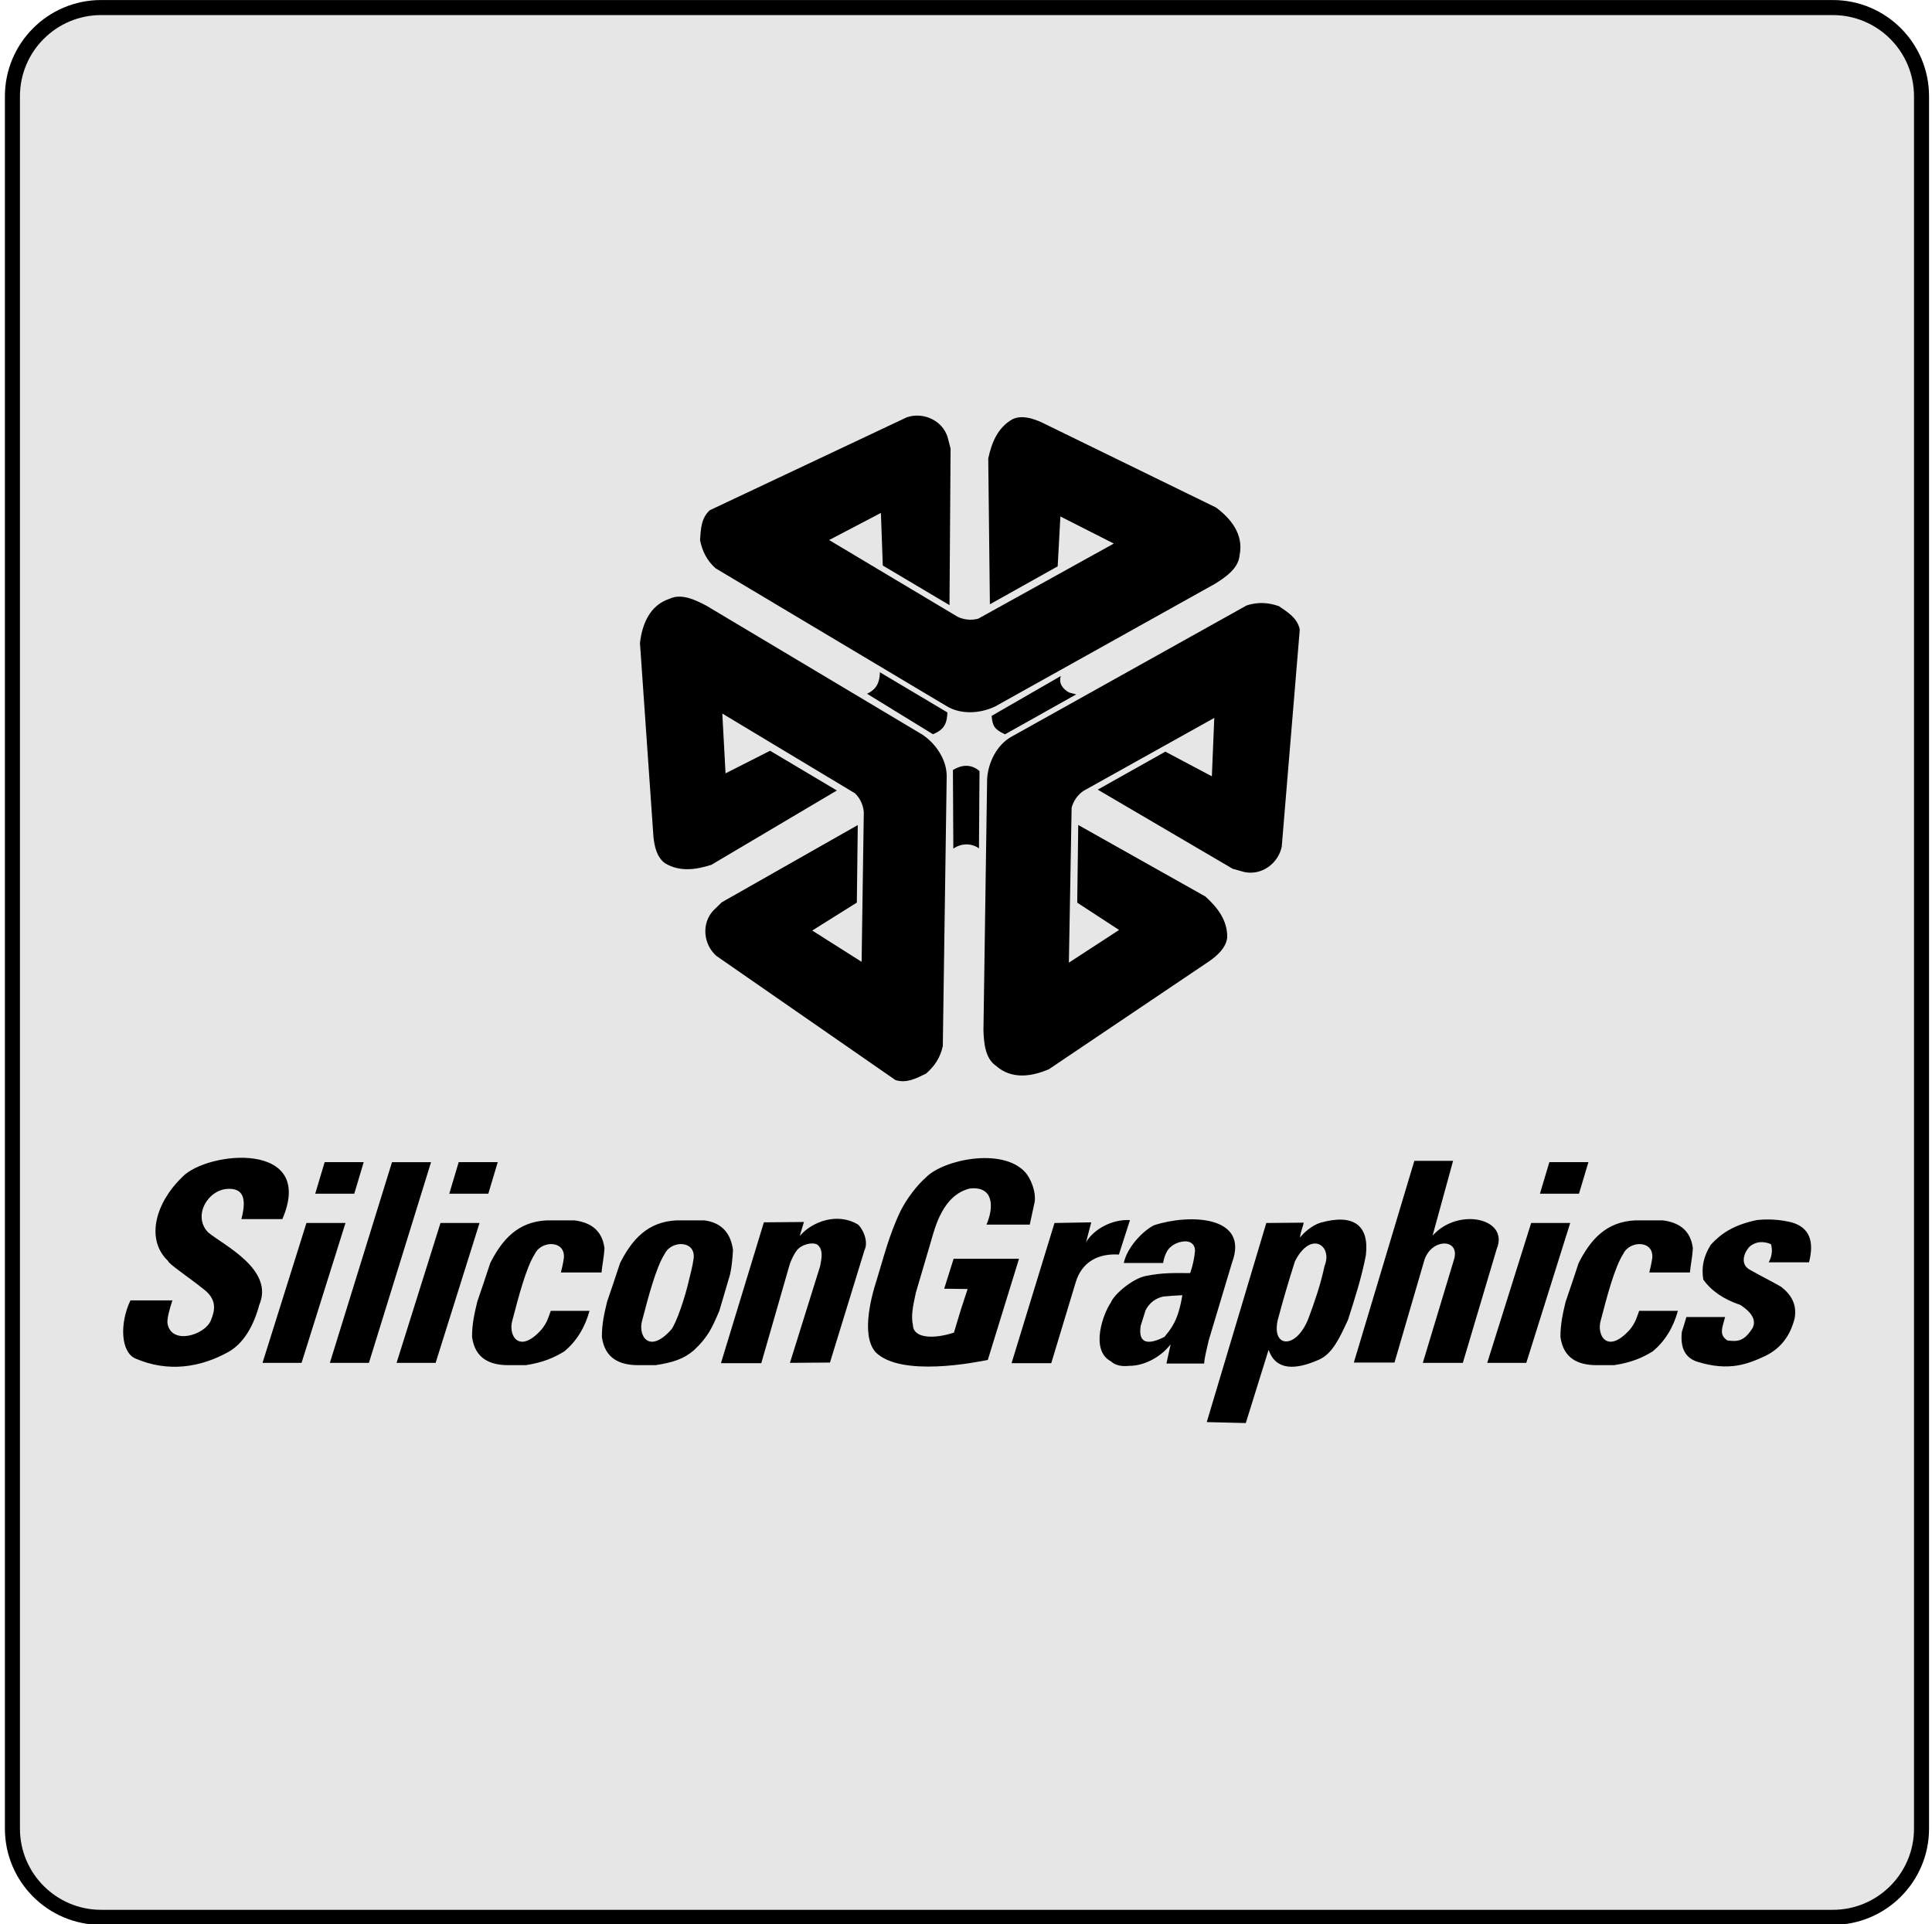
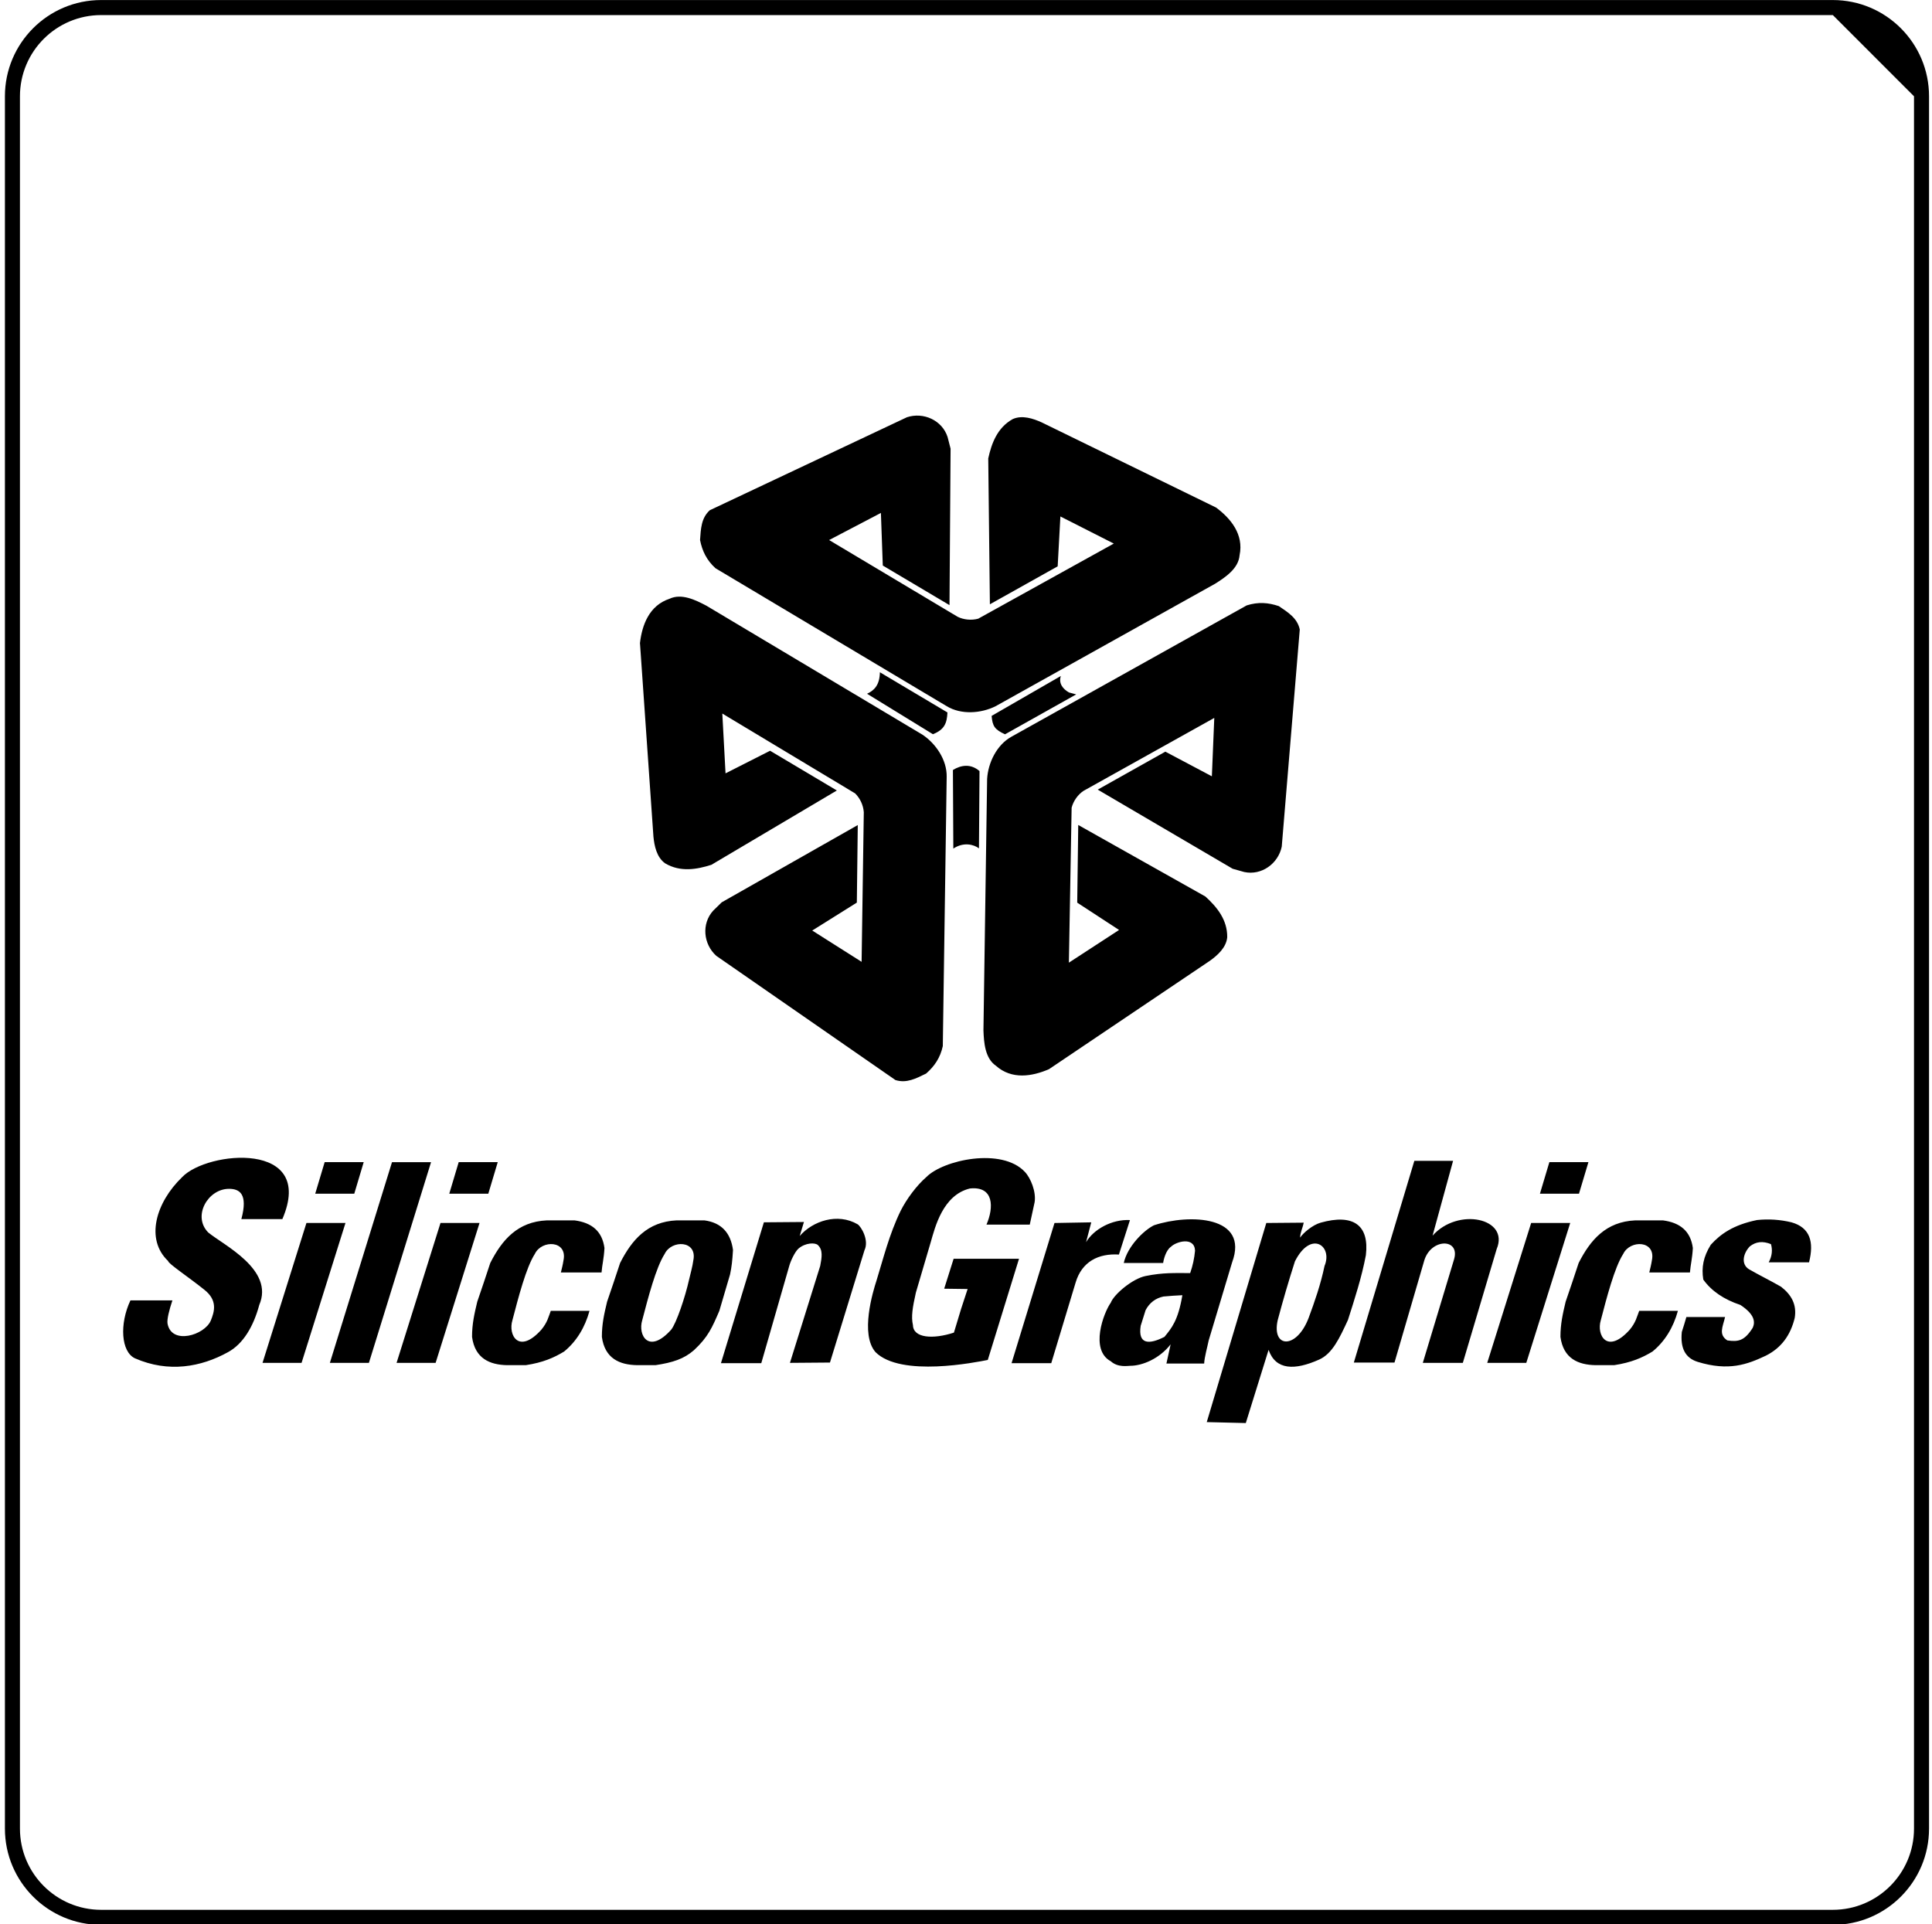
<svg xmlns="http://www.w3.org/2000/svg" width="100%" height="100%" viewBox="0 0 257 256" version="1.1" xml:space="preserve" style="fill-rule:evenodd;clip-rule:evenodd;stroke-linejoin:round;stroke-miterlimit:2;">
  <g transform="matrix(1,0,0,1,-3360,-1)">
    <g id="silicon_graphics" transform="matrix(1,0,0,1,2429.65,1)">
      <rect x="931" y="0" width="256" height="256" style="fill:none;" />
      <clipPath id="_clip1">
        <rect x="931" y="0" width="256" height="256" />
      </clipPath>
      <g clip-path="url(#_clip1)">
        <g transform="matrix(0.941,0,0,1.067,953.588,-19.2)">
-           <path d="M248,30C248,23.377 241.906,18 234.4,18L-10.4,18C-17.906,18 -24,23.377 -24,30L-24,246C-24,252.623 -17.906,258 -10.4,258L234.4,258C241.906,258 248,252.623 248,246L248,30Z" style="fill:rgb(230,230,230);" />
-           <path d="M248,30C248,23.377 241.906,18 234.4,18L-10.4,18C-17.906,18 -24,23.377 -24,30L-24,246C-24,252.623 -17.906,258 -10.4,258L234.4,258C241.906,258 248,252.623 248,246L248,30ZM245.875,30L245.875,246C245.875,251.588 240.733,256.125 234.4,256.125L-10.4,256.125C-16.733,256.125 -21.875,251.588 -21.875,246C-21.875,246 -21.875,30 -21.875,30C-21.875,24.412 -16.733,19.875 -10.4,19.875L234.4,19.875C240.733,19.875 245.875,24.412 245.875,30Z" />
+           <path d="M248,30C248,23.377 241.906,18 234.4,18L-10.4,18C-17.906,18 -24,23.377 -24,30L-24,246C-24,252.623 -17.906,258 -10.4,258L234.4,258C241.906,258 248,252.623 248,246L248,30ZM245.875,30L245.875,246C245.875,251.588 240.733,256.125 234.4,256.125L-10.4,256.125C-16.733,256.125 -21.875,251.588 -21.875,246C-21.875,246 -21.875,30 -21.875,30C-21.875,24.412 -16.733,19.875 -10.4,19.875L234.4,19.875Z" />
        </g>
        <g id="silicon-graphics-1" transform="matrix(0.129,0,0,0.129,1059,128)">
          <g transform="matrix(1,0,0,1,-1250,-1250)">
            <g transform="matrix(1,0,0,1,-342.962,367.945)">
              <path d="M1572.82,340.533L1575.9,352.563L1574.78,513.885L1506,473.059L1504.05,418.809L1450.65,446.77L1583.16,525.899C1589.31,528.98 1597.42,529.816 1604.42,527.866L1744.2,450.408L1689.13,422.448L1686.33,473.895L1616.43,513.033L1614.74,362.609C1618.1,347.236 1623.97,331.01 1639.9,322.062C1649.7,317.587 1661.16,321.504 1669.83,325.421L1849.6,413.22C1864.7,424.398 1878.4,440.902 1873.91,462.422C1872.8,476.124 1859.37,485.072 1848.75,491.792L1622.3,618.156C1607.2,625.695 1586.78,627.105 1571.97,618.156L1333.48,475.845C1324.25,467.454 1319.78,457.948 1317.55,446.77C1318.38,435.297 1318.66,424.12 1327.61,416.023L1530.88,320.128C1547.92,314.522 1567.23,323.192 1572.82,340.533ZM1878.73,789.148L1866.78,785.789L1727.63,704.168L1797.37,665.014L1845.33,690.434L1847.82,630.219L1713.03,705.414C1707.29,709.184 1702.51,715.821 1700.72,722.82L1697.89,882.618L1749.64,848.905L1706.49,820.731L1707.54,740.635L1838.64,814.388C1850.28,824.976 1861.4,838.17 1861.17,856.444C1860.16,867.163 1851.03,875.145 1843.31,880.684L1677.4,992.461C1660.17,999.951 1639.03,1003.57 1622.62,988.937C1611.33,981.12 1610.28,965.025 1609.79,952.471L1613.58,693.155C1614.59,676.306 1623.58,657.933 1638.75,649.558L1881.24,514.18C1893.12,510.394 1903.58,511.263 1914.38,514.918C1923.88,521.375 1933.44,527.21 1935.98,539.011L1917.39,763.007C1913.69,780.56 1896.53,792.951 1878.73,789.148ZM1331.05,829.057L1339.92,820.387L1480.2,740.717L1479.23,820.682L1433.24,849.495L1484.15,881.766L1486.41,727.442C1485.84,720.126 1482.67,713.252 1477.48,708.069L1340.51,625.711L1343.84,687.385L1389.79,664.079L1458.63,705.053L1329.22,781.724C1314.22,786.493 1297.24,789.509 1281.53,780.183C1272.76,773.939 1270.41,762.073 1269.48,752.583L1255.6,553.007C1257.74,534.339 1265.17,514.229 1286.05,507.346C1298.47,501.462 1312.93,508.608 1324.06,514.459L1546.73,647.395C1560.8,656.688 1572.23,673.684 1571.88,690.975L1567.88,968.664C1565.23,980.857 1559.23,989.478 1550.66,997.017C1540.32,1002.02 1530.5,1007.36 1518.99,1003.67L1334.32,875.603C1320.98,863.606 1318.83,842.562 1331.05,829.057ZM1697.95,603.946L1705.44,605.962L1632.05,647.116C1621.4,642.216 1619.1,638.758 1618.23,628.121L1689.61,586.966C1687.02,594.735 1691.9,600.488 1697.95,603.946ZM1489.77,605.306L1557.71,647.034C1569.8,642.15 1572.1,635.529 1572.67,624.581L1503.01,583.131C1502.74,597.243 1496.39,602.143 1489.77,605.306ZM1605.17,764.744L1605.74,685.042C1596.68,677.207 1586.7,678.765 1578.31,683.927L1578.73,764.974C1589.34,757.926 1599.84,760.712 1605.17,764.744ZM2072.91,1164.19C2099.08,1134.66 2152.42,1146.07 2139.03,1177.95L2104.12,1295.38L2062.85,1295.38L2095.05,1188.69C2101.76,1166.54 2070.91,1166.54 2064.19,1190.37L2033.65,1295.06L1991.73,1295.06L2054.12,1087.02L2094.07,1087.02L2072.91,1164.19ZM1961.52,1195.4C1970.24,1174.59 1947.41,1158.15 1930.98,1190.7C1924.54,1210.8 1918.61,1231.05 1913.2,1251.44C1906.84,1280.3 1932.68,1281.63 1945.09,1249.08C1951.44,1231.97 1957.5,1214.53 1961.52,1195.4ZM1940.04,1150.78C1939.03,1156.15 1936.35,1161.18 1936.35,1166.21C1939.36,1161.52 1949.11,1153.13 1957.5,1150.78C1991.04,1141.39 2007.84,1153.13 2004.14,1184.33C1999.78,1207.49 1992.39,1229.96 1985.67,1251.1C1976.96,1269.9 1969.59,1285.98 1955.83,1292.04C1930.98,1303.11 1911.2,1303.11 1903.82,1281.96L1880.32,1357.44L1840.06,1356.46L1901.46,1151.11L1940.04,1150.78ZM1760.88,1148.1L1749.48,1183.66C1728.33,1182.31 1711.23,1191.04 1704.85,1212.52L1679.7,1295.72L1638.77,1295.72L1683.05,1151.12L1720.97,1150.44L1715.6,1170.91C1723.31,1157.82 1742.07,1147.09 1760.88,1148.1ZM1612.91,1152.79C1620.64,1135.01 1620.64,1112.86 1595.79,1115.54C1567.95,1122.26 1559.89,1155.46 1555.53,1170.56L1540.11,1222.91C1536.74,1238 1535.06,1247.73 1537.1,1256.46C1537.42,1269.88 1557.9,1271.21 1579.35,1264.16L1586.75,1239.68L1593.47,1219.21L1569.3,1218.89L1579.03,1188.02L1646.46,1188.02L1614.27,1292.36C1602.18,1294.72 1524.67,1310.46 1498.5,1284.31C1482.39,1265.86 1495.82,1221.89 1499.51,1210.49C1506.56,1187.68 1512.61,1162.84 1524.34,1138.69C1530.39,1126.61 1540.78,1112.52 1550.86,1103.79C1568.29,1086.01 1628.7,1072.92 1652.52,1098.42C1658.55,1104.79 1664.24,1118.89 1662.57,1129.62L1657.55,1152.78L1612.91,1152.78L1612.91,1152.79ZM1424.68,1150.09L1420.32,1164.53C1433.74,1149.1 1459.25,1140.37 1480.05,1152.45C1483.71,1154.8 1492.13,1168.9 1487.09,1179.29L1451.52,1295.04L1410.25,1295.37L1441.46,1195.38C1443.13,1186.67 1444.47,1178.94 1439.1,1173.91C1436.41,1171.22 1426.36,1171.22 1418.96,1177.6C1415.29,1180.96 1410.9,1190.35 1409.55,1195.38L1380.7,1295.69L1339.1,1295.69L1383.38,1150.42L1424.68,1150.09ZM999.904,1088.37L1040.17,1088.37L976.092,1295.38L935.833,1295.38L999.904,1088.37ZM951.929,1151.11L906.638,1295.38L866.38,1295.38L911.671,1151.11L951.929,1151.11ZM920.724,1120.91L930.464,1088.36L970.722,1088.36L960.995,1120.91L920.724,1120.91ZM1090.16,1151.11L1044.87,1295.38L1004.61,1295.38L1049.9,1151.11L1090.16,1151.11ZM1058.95,1120.91L1068.68,1088.36L1108.94,1088.36L1099.21,1120.91L1058.95,1120.91ZM2214.85,1151.11L2169.56,1295.38L2129.28,1295.38L2174.58,1151.11L2214.85,1151.11ZM2183.63,1120.91L2193.36,1088.36L2233.63,1088.36L2223.9,1120.91L2183.63,1120.91ZM844.565,1147.09C851.608,1120.91 842.555,1115.88 831.816,1115.88C810.001,1115.88 793.905,1144.06 810.338,1160.83C826.109,1173.92 878.779,1199.08 863.021,1235.65C856.977,1258.13 846.251,1275.91 830.817,1284.31C802.971,1299.73 769.418,1305.78 734.867,1290.69C720.432,1283.97 718.758,1255.12 730.172,1230.96L773.452,1230.96C770.093,1241.03 767.758,1250.41 768.42,1254.77C772.44,1277.26 806.667,1266.86 813.036,1251.76C816.732,1242.71 820.415,1230.96 806.317,1219.9C790.896,1207.47 768.744,1192.73 769.081,1190.37C745.256,1167.89 756.332,1129.98 783.503,1103.81C809.339,1076.63 921.735,1065.89 886.847,1147.09L844.565,1147.09ZM1215.98,1202.12L1174.05,1202.12C1175.05,1198.08 1176.06,1194.06 1176.73,1189.69C1181.09,1168.89 1154.26,1168.23 1147.21,1182.99C1138.15,1197.07 1130.11,1228.29 1124.06,1251.43C1119.37,1266.85 1130.78,1286.99 1153.92,1261.15C1160.3,1253.44 1161.3,1247.73 1163.65,1241.7L1203.58,1241.7C1198.89,1258.81 1190.16,1273.24 1177.41,1283.66C1167.01,1290.01 1155.59,1295.06 1137.81,1297.74L1118.68,1297.74C1100.9,1297.42 1085.45,1291.02 1082.44,1268.56C1082.44,1255.14 1084.79,1245.06 1087.81,1232.31C1092.51,1218.89 1096.87,1205.48 1101.22,1192.38C1113.31,1168.56 1129.41,1149.77 1159.6,1148.42L1188.12,1148.42C1205.9,1150.77 1216.64,1159.5 1218.99,1176.94C1218.34,1188.36 1216.65,1193.72 1215.98,1202.12ZM2338.31,1202.12L2296.39,1202.12C2297.37,1198.08 2298.39,1194.06 2299.07,1189.69C2303.43,1168.89 2276.58,1168.23 2269.54,1182.99C2260.47,1197.07 2252.42,1228.29 2246.39,1251.43C2241.71,1266.85 2253.11,1286.99 2276.26,1261.15C2282.61,1253.44 2283.62,1247.73 2285.99,1241.7L2325.91,1241.7C2321.22,1258.81 2312.48,1273.24 2299.73,1283.66C2289.32,1290.01 2277.92,1295.06 2260.14,1297.74L2241.01,1297.74C2223.22,1297.42 2207.79,1291.02 2204.78,1268.56C2204.78,1255.14 2207.12,1245.06 2210.13,1232.31C2214.83,1218.89 2219.19,1205.48 2223.55,1192.38C2235.64,1168.56 2251.75,1149.77 2281.94,1148.42L2310.46,1148.42C2328.24,1150.77 2338.98,1159.5 2341.32,1176.94C2340.67,1188.36 2338.99,1193.72 2338.31,1202.12ZM1337.45,1241.7C1330.06,1258.81 1326.03,1268.56 1311.26,1282.31C1300.87,1291.35 1289.44,1295.04 1271.66,1297.73L1252.54,1297.73C1234.76,1297.4 1219.33,1291.01 1216.32,1268.55C1216.32,1255.12 1218.66,1245.05 1221.69,1232.3C1226.38,1218.87 1230.75,1205.46 1235.11,1192.36C1247.19,1168.55 1263.28,1149.76 1293.48,1148.41L1322,1148.41C1339.78,1150.76 1349.18,1161.49 1351.53,1178.94C1350.84,1190.34 1350.18,1196.06 1348.52,1204.1L1337.45,1241.7ZM1310.61,1189.69C1314.97,1168.89 1288.12,1168.23 1281.08,1182.99C1272.04,1197.07 1263.98,1228.29 1257.92,1251.43C1253.23,1266.85 1264.63,1286.99 1287.78,1261.15C1293.15,1254.44 1302.22,1227.6 1306.25,1209.48C1307.59,1203.79 1309.92,1195.4 1310.61,1189.69ZM1814.91,1225.59C1808.53,1225.93 1802.15,1226.27 1795.43,1226.94C1787.4,1228.61 1781.02,1233.32 1776.99,1241.04L1771.94,1257.13C1768.93,1276.59 1780.68,1276.59 1796.44,1268.56C1803.84,1259.48 1810.53,1251.76 1814.91,1225.59ZM1754.49,1192.38C1758.18,1175.27 1775.3,1158.49 1785.69,1153.45C1822.6,1141.38 1884,1143.73 1866.22,1191.7L1842.06,1272.22C1840.71,1278.94 1837.7,1289.34 1837.38,1296.06L1798.47,1296.06L1802.82,1276.25C1791.4,1291.02 1773.62,1298.39 1761.2,1298.39C1758.52,1298.39 1748.47,1300.41 1741.09,1293.71C1719.27,1281.96 1733.69,1243.72 1741.09,1233.31C1744.43,1224.59 1763.55,1208.48 1776.99,1205.8C1795.09,1202.1 1807.52,1202.78 1822.97,1202.78C1825.59,1195.3 1827.27,1187.52 1827.99,1179.63C1827.32,1164.87 1808.53,1170.24 1803.16,1175.61C1797.79,1179.29 1795.43,1189.37 1795.11,1192.38L1754.49,1192.38ZM2461.12,1191.7L2419.52,1191.7C2423.19,1185 2423.53,1178.61 2421.86,1172.91C2413.48,1169.56 2406.44,1170.22 2400.04,1175.26C2393.32,1182.3 2390.64,1193.37 2399.06,1198.74C2410.13,1205.12 2421.2,1210.49 2432.27,1216.86C2442.66,1224.92 2448.72,1234.98 2446.36,1249.07C2442,1266.85 2432.6,1279.95 2416.49,1288C2397.36,1297.04 2378.24,1304.11 2346.37,1294.36C2333.3,1290.32 2328.27,1279.95 2329.93,1263.5C2331.6,1258.13 2333.3,1253.09 2334.64,1248.07L2374.56,1248.07C2372.2,1258.13 2367.49,1266.19 2376.89,1272.22C2388.32,1273.89 2394.67,1272.54 2403.09,1259.14C2405.75,1253.09 2405.09,1245.37 2390.33,1235.64C2373.23,1229.94 2360.46,1221.21 2352.08,1209.47C2350.08,1197.06 2352.08,1185.98 2359.81,1173.57C2369.86,1162.49 2382.96,1153.1 2407.46,1148.07C2419.36,1146.81 2431.39,1147.6 2443.02,1150.42C2462.13,1155.81 2466.49,1170.56 2461.12,1191.7Z" />
            </g>
          </g>
        </g>
      </g>
    </g>
  </g>
</svg>